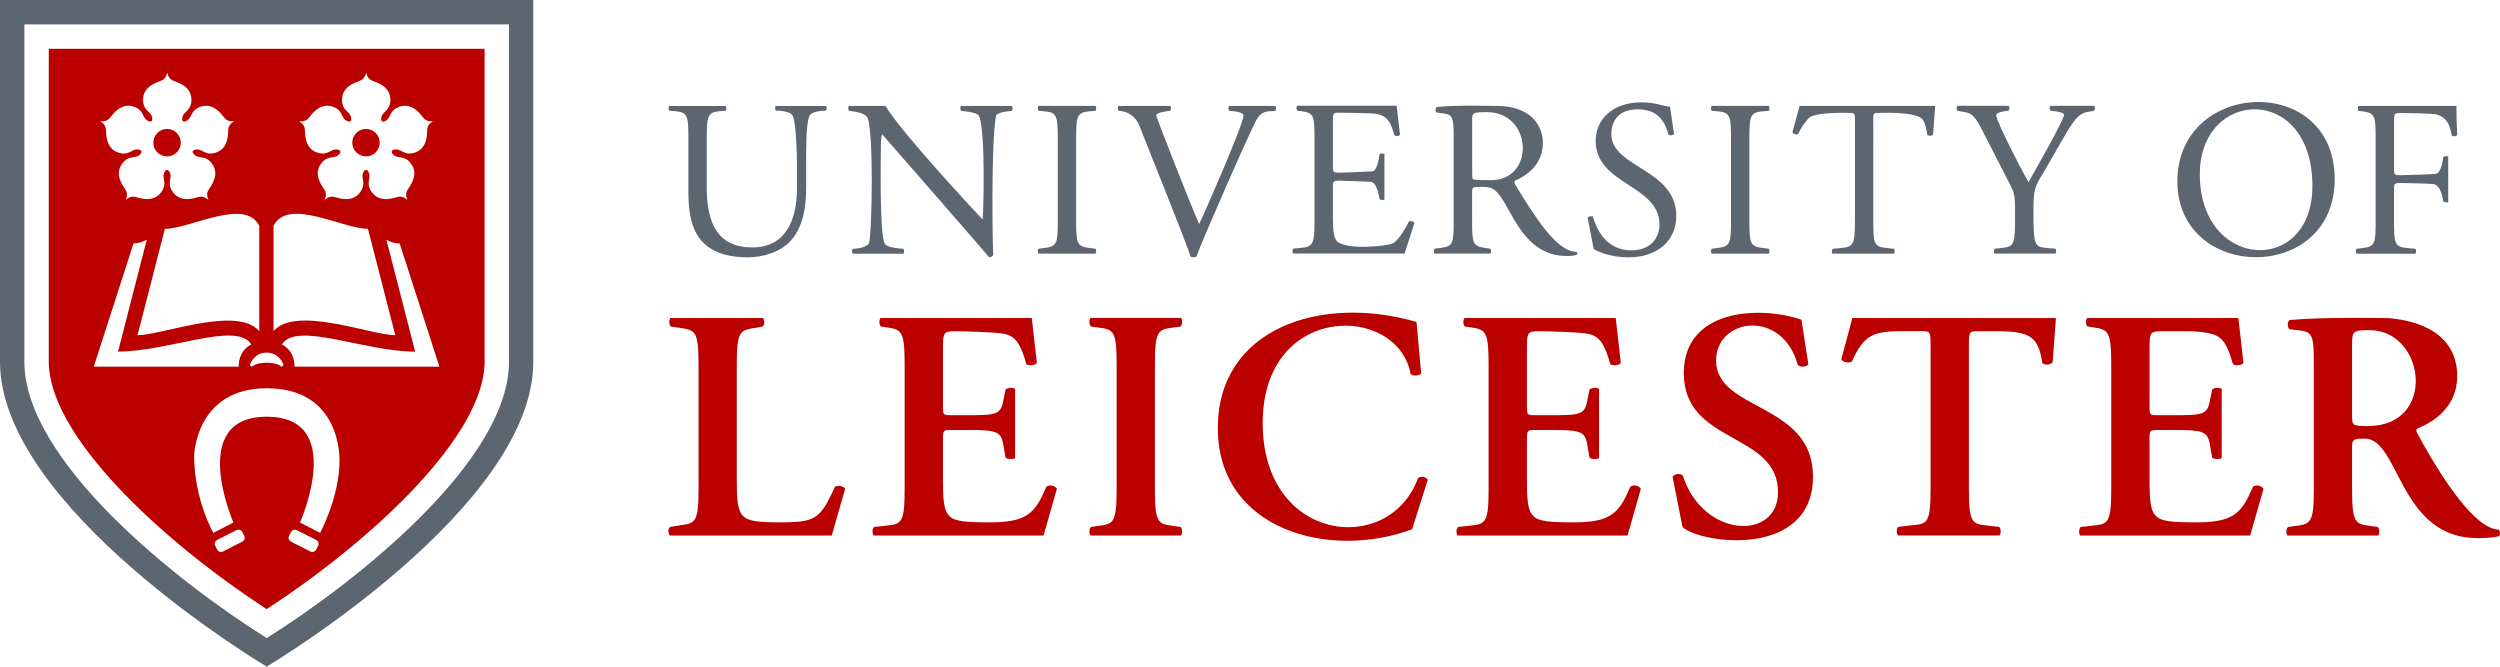
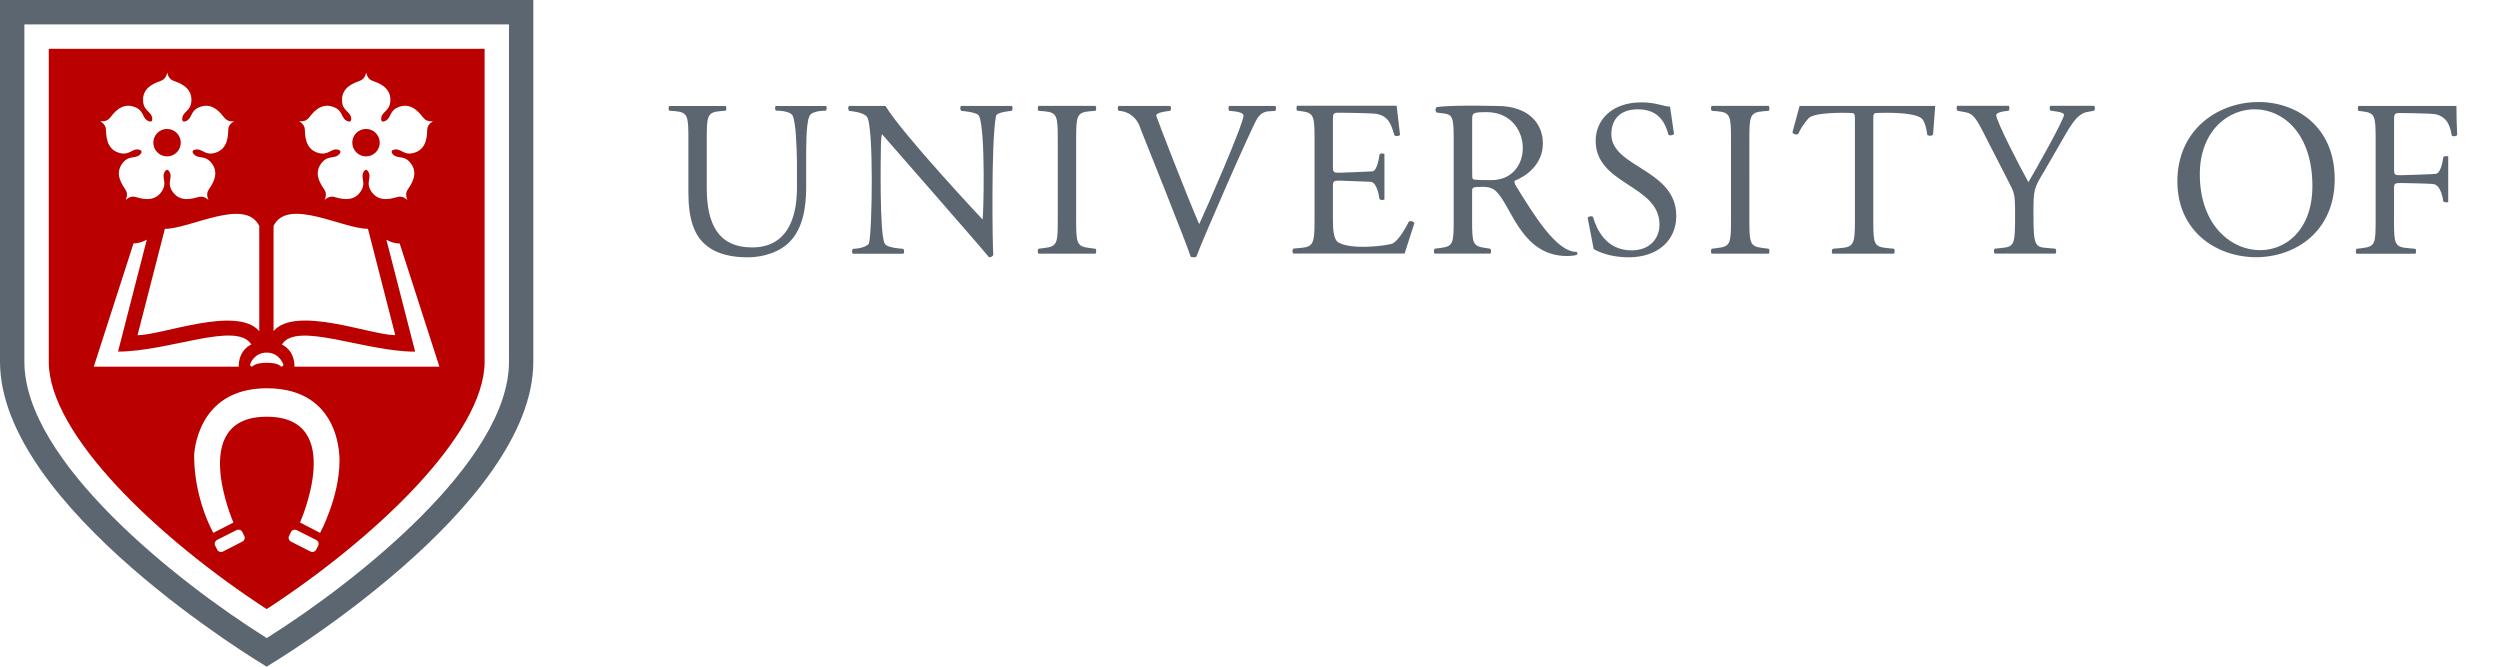
<svg xmlns="http://www.w3.org/2000/svg" id="Layer_1" x="0px" y="0px" viewBox="0 0 3988.3 1063.5" style="enable-background:new 0 0 3988.3 1063.5;" xml:space="preserve">
  <style type="text/css">
	.st0{fill:#5C6670;}
	.st1{fill:#BB0000;}
</style>
  <path class="st0" d="M0,0v577.1c0,232,417.7,481.8,425.4,486.4c7.7-4.6,425.4-254.4,425.4-486.4V0H0L0,0z M812,577.1  c0,157.9-242.3,350.3-386.5,440.8C281.1,927.4,38.9,735.1,38.9,577.1V38.9H812V577.1z" />
  <g>
    <path class="st1" d="M266.5,249.5c12.1,0,21.9-9.8,21.9-21.9c0-12.1-9.8-21.9-21.9-21.9c-12.1,0-21.9,9.8-21.9,21.9   C244.6,239.6,254.4,249.5,266.5,249.5z M583.9,249.5c12.1,0,21.9-9.8,21.9-21.9c0-12.1-9.8-21.9-21.9-21.9   c-12.1,0-21.9,9.8-21.9,21.9C562,239.6,571.8,249.5,583.9,249.5z M77.8,77.8v499.3c0,116.8,176.4,283.1,347.6,394.6   c171.2-111.5,347.7-277.9,347.7-394.6V77.8H77.8L77.8,77.8z M492.3,188.5c5.4-6.7,17.9-25,38.1-18.4c18.8,6.1,12.3,19.9,25.5,23.7   c0.8,0.2,2,0.3,3-0.4h0c1-0.7,1.3-1.9,1.4-2.7c0.4-13.7-14.7-11.9-14.7-31.6c0-21.2,21.2-27.4,29.2-30.5c8.1-3.1,9.4-13.1,9.4-13.1   s1.2,10,9.3,13.1c8.1,3.1,29.3,9.3,29.3,30.5c0,19.7-15.1,17.9-14.7,31.6c0.1,0.8,0.3,2,1.3,2.7c0.9,0.8,2.1,0.6,2.9,0.4   c13.2-3.8,6.8-17.6,25.5-23.7c20.1-6.5,32.6,11.7,38.1,18.4c5.5,6.7,15.3,4.8,15.3,4.8s-9.1,4.3-9.6,12.9   c-0.4,8.7,0.2,30.7-20,37.3c-18.7,6.1-21.7-8.9-34.6-4.2c-0.8,0.3-1.8,0.9-2.1,2.1l0,0c-0.4,1.1,0.1,2.2,0.5,2.9   c7.7,11.4,18.9,1,30.4,16.9c12.5,17.1-1,34.6-5.8,41.9c-4.7,7.3,0.1,16.1,0.1,16.1s-6.9-7.3-15.3-5.1c-8.4,2.2-29.2,9.6-41.6-7.5   c-11.6-15.9,1.7-23.3-6.7-34.2c-0.5-0.6-1.4-1.5-2.6-1.4c-1.2,0-2.1,0.8-2.6,1.4c-8.4,10.9,4.9,18.2-6.7,34.2   c-12.4,17.1-33.2,9.7-41.6,7.5c-8.4-2.3-15.3,5.1-15.3,5.1s4.9-8.8,0.1-16.1c-4.7-7.3-18.2-24.8-5.7-41.9   c11.6-15.9,22.7-5.5,30.4-16.9c0.4-0.7,0.9-1.8,0.5-2.9c-0.4-1.1-1.4-1.7-2.1-2.1c-12.9-4.7-15.8,10.3-34.6,4.2   c-20.1-6.5-19.5-28.6-20-37.3c-0.5-8.7-9.5-12.9-9.5-12.9S486.8,195.2,492.3,188.5L492.3,188.5z M436.4,360.3   c22.8-45.8,109.8,4.7,150.6,4.7l43.6,169.7c-38.9,0-158.9-47.8-194.2-6.5L436.4,360.3L436.4,360.3z M413.6,528.3   c-35.3-41.3-155.3,6.5-194.2,6.5L263,365.1c40.8,0,127.8-50.6,150.6-4.7V528.3z M425.4,562.5L425.4,562.5L425.4,562.5   c18.5,0,25.4,15.6,26.5,18.5c0,0,0.2,0.7,0.2,1.2l0,0.1c0,0.1-0.1,0.3-0.1,0.4c-0.1,0.3-0.3,0.6-0.6,0.9c-0.8,0.9-1.3,1.3-2.2,1.3   c-0.4,0-0.7-0.2-1.5-0.9c-2.4-1.8-6.8-5.1-22.2-5.3c-15.4,0.2-19.8,3.6-22.2,5.3c-0.8,0.6-1.2,0.9-1.5,0.9c-0.9,0-1.4-0.4-2.2-1.3   c-0.3-0.3-0.5-0.6-0.6-0.9c-0.1-0.1-0.1-0.3-0.1-0.4l0-0.1c0-0.6,0.1-1.2,0.2-1.2C400,578.1,406.9,562.5,425.4,562.5L425.4,562.5   L425.4,562.5z M175,188.5c5.4-6.7,17.9-25,38.1-18.4c18.8,6.1,12.3,19.9,25.5,23.7c0.8,0.2,2,0.3,3-0.4h0c1-0.7,1.3-1.9,1.3-2.7   c0.4-13.7-14.7-11.9-14.7-31.6c0-21.2,21.2-27.4,29.3-30.5c8.1-3.1,9.3-13.1,9.3-13.1s1.2,10,9.3,13.1c8.1,3.1,29.3,9.3,29.3,30.5   c0,19.7-15.1,17.9-14.7,31.6c0.1,0.8,0.3,2,1.3,2.7c1,0.8,2.1,0.6,2.9,0.4c13.2-3.8,6.8-17.6,25.5-23.7   c20.1-6.5,32.6,11.7,38.1,18.4c5.5,6.7,15.3,4.8,15.3,4.8s-9.1,4.3-9.6,12.9c-0.4,8.7,0.2,30.7-20,37.3   c-18.7,6.1-21.6-8.9-34.6-4.2c-0.8,0.3-1.8,0.9-2.2,2.1l0,0c-0.4,1.1,0.1,2.2,0.5,2.9c7.7,11.4,18.8,1,30.4,16.9   c12.5,17.1-1,34.6-5.7,41.9c-4.7,7.3,0.1,16.1,0.1,16.1s-6.9-7.3-15.2-5.1c-8.4,2.2-29.2,9.6-41.6-7.5   c-11.6-15.9,1.7-23.3-6.7-34.2c-0.5-0.6-1.4-1.5-2.6-1.4c-1.2,0-2.1,0.8-2.7,1.4c-8.4,10.9,4.9,18.2-6.7,34.2   c-12.4,17.1-33.2,9.7-41.6,7.5c-8.4-2.3-15.2,5.1-15.2,5.1s4.8-8.8,0.1-16.1c-4.7-7.3-18.2-24.8-5.7-41.9   c11.6-15.9,22.7-5.5,30.4-16.9c0.4-0.7,0.9-1.8,0.5-2.9c-0.4-1.1-1.4-1.7-2.1-2.1c-12.9-4.7-15.8,10.3-34.6,4.2   c-20.1-6.5-19.5-28.6-20-37.3c-0.5-8.7-9.5-12.9-9.5-12.9S169.5,195.2,175,188.5L175,188.5z M386.3,864.2L356,879.7   c-3.5,1.9-7.8,0.6-9.4-2.7l-3.4-6.6c-1.7-3.3-0.1-7.3,3.4-9.2l30.4-15.4c3.5-1.8,7.8-0.6,9.4,2.6l3.3,6.6   C391.4,858.4,389.9,862.5,386.3,864.2z M507.7,870.4l-3.4,6.6c-1.7,3.3-5.9,4.5-9.4,2.7l-30.4-15.5c-3.6-1.8-5.1-5.9-3.4-9.1   l3.3-6.6c1.6-3.2,5.9-4.4,9.4-2.6l30.4,15.4C507.8,863.1,509.3,867.1,507.7,870.4L507.7,870.4z M510.7,850.1l-32.1-16.5   c0,0,75.2-168.8-53.1-168.8c-127.2,0-53.1,168.8-53.1,168.8l-32.1,16.5c0,0-30.6-53.2-30.6-123.4c0,0,2.5-107.3,115.9-107.3h0   c121,0,116,115.9,116,115.9C541.5,793.2,510.7,850.1,510.7,850.1L510.7,850.1z M469.8,585c0-27.6-20.1-35.3-20.1-35.3   c22.8-37.8,131.5,11.3,212.6,11.3l-45.9-178.6c5.4,3.2,12.6,6,21,6l0,0h0.2L701,585L469.8,585L469.8,585z M149.6,585L213,388.3h0.2   l0,0c8.4-0.1,15.5-2.9,21-6l-45.9,178.6c81.2,0,189.9-49.1,212.6-11.3c0,0-20.1,7.8-20.1,35.3L149.6,585L149.6,585z" />
  </g>
  <g>
    <path class="st0" d="M3473.6,289.3c0-162.8,251-173.3,251-3.6C3724.7,453,3473.6,449.5,3473.6,289.3z M3689,296.8   c0-164.3-179.6-155.8-179.6-18.9C3509.3,431.5,3689,440.5,3689,296.8z M1237.5,169c-1.3,2-1.5,5.4,0.3,7.5c0,0,22.8-0.4,26.8,8.2   c5.1,11.2,6.4,49.2,6.8,73.9v41.1c0,54.3-19.6,95-71.4,95c-54.6,0-72.5-37.9-72.5-95.3v-77.1c0-37.1,0.7-43.2,21.4-45l8.6-0.7   c1.7-1.2,1.6-5.4,0.3-7.5h-90.2c-1.3,2.1-1.5,6.3,0.3,7.5l8.9,0.7c20.7,1.8,21.4,7.9,21.4,45v84.3c0,42.5,8.9,68.6,27.9,84.3   c17.5,15,42.1,19.6,66.8,19.6c26.4,0,52.9-9.3,68.2-26.1c20-21.4,25-54.3,25-85.3v-40.4c0-20-0.4-61.1,5-72.8   c2.8-9.9,26.4-9.3,26.4-9.3c1.5-1.8,2-5.3,0.4-7.5H1237.5L1237.5,169z M1960.9,169c-1.5,2.1-1.7,6.1,0.4,7.9c0,0,22.5,0.6,22.5,7.5   c0,13.2-59.6,149.6-70.7,173.2c-17.9-40.7-67.9-169.6-68.6-173.2c0-5.8,22.1-7.5,22.1-7.5c2.1-1.8,1.9-5.7,0.4-7.9h-82.6   c-1.7,2.2-1.7,6.1,0.4,7.9c0,0,26.4-0.8,35.3,30c0,0,75.3,187.5,79.3,202.5c2.1,1.4,6.8,1.4,9.3,0c6.1-18.9,86.4-202.5,96.4-219.3   c4.6-7.5,10-11.8,18.6-12.5l10.7-0.7c1.5-1.5,1.7-5.7,0.3-7.9L1960.9,169L1960.9,169z M1614.3,169h-81.3c-1.6,2.1-1.4,6.1,0.6,7.9   c0,0,25.2,1.7,28.2,7.9c10.9,22.5,7.1,163.6,5.7,165.3c0,0-127.4-135.5-154.9-181.1h-58.4c-1.6,2.1-1.3,6.1,0.5,7.9   c0,0,22.6,1.7,28.2,9.3c11.3,12.1,8.6,187.8,3.2,202.5c-6.8,8.2-25.4,8.2-25.4,8.2c-1.8,1.8-1.8,5.6-0.3,7.9h80.9   c1.5-2.1,1.5-5.5-0.3-7.9c0,0-25.3-1-29.3-7.9c-9.2-12.4-6.4-151.8-6.4-151.8c0-10.7,0.4-18.9,1.8-23.2   c0,0,166.4,190.3,170.7,196.4c3.9,0,6.1-1.8,6.8-3.9c-1.1-9.3-3.8-178.6,4.3-221.4c1.2-6.6,25-8.2,25-8.2   C1615.7,175,1615.9,171.2,1614.3,169L1614.3,169z M1665.7,177.5c21.1,1.8,21.8,7.9,21.8,45.7v127.1c0,37.9-0.7,42.9-21.8,45.4   l-8.9,1.1c-1.7,1.7-1.6,5.8-0.3,7.9h91.3c1.3-2.2,1.5-6.7-0.3-7.9l-8.9-1.1c-21.1-2.5-21.8-7.5-21.8-45.4V223.2   c0-37.9,0.7-43.9,21.8-45.7l8.9-0.7c1.8-1.2,1.6-5.7,0.3-7.9h-91.2c-1.3,2.2-1.5,6.7,0.3,7.9L1665.7,177.5L1665.7,177.5z    M2739.7,177.5c21.1,1.8,21.8,7.9,21.8,45.7v127.1c0,37.9-0.7,42.9-21.8,45.4l-8.9,1.1c-1.7,1.7-1.6,5.8-0.3,7.9h91.3   c1.3-2.2,1.5-6.7-0.3-7.9l-8.9-1.1c-21.1-2.5-21.8-7.5-21.8-45.4V223.2c0-37.9,0.7-43.9,21.8-45.7l8.9-0.7c1.8-1.2,1.6-5.7,0.3-7.9   h-91.2c-1.3,2.2-1.5,6.7,0.3,7.9L2739.7,177.5L2739.7,177.5z M3133,178.6c10.7,1.8,16.1,3.6,28.2,27.1l42.1,82.1   c10.4,20,11.4,20.7,11.4,53.3c0,49-0.7,52.4-21.4,54.5l-11.1,1.1c-1.7,1.7-1.6,5.8-0.3,7.9h97.4c1.3-2,1.4-6.1-0.3-7.9l-13.6-1.1   c-19.3-1.4-21.4-4.8-21.4-54.5c0-39.3,0.7-40.5,16.8-67.3l22.5-38.9c17.9-30.7,28.6-53.6,47.1-56.4l10-1.8c2.1-1.8,2.2-5.6,0.4-7.9   h-69.9c-1.6,2.1-1.5,5.8,0.5,7.9c0,0,21.4,1.5,21.4,6.4c0,7.6-45.7,88.6-56.8,107.5c-13.9-24.6-51.4-97.7-51.4-106.8   c0-5.8,19.6-7.1,19.6-7.1c1.7-1.7,2-5.8,0.4-7.9h-82.2c-1.4,2.1-1.4,5.8,0.4,7.9L3133,178.6L3133,178.6z M3918.8,169h-156.3   c-1.3,2.2-1.5,6.7,0.3,7.9l5.7,0.7c20.7,2.5,21.4,7.5,21.4,45v128.6c0,37.5-0.7,42.1-21.4,44.6l-8.9,1.1c-1.7,1.7-1.6,5.8-0.3,7.9   h94.1c1.3-2.2,1.5-6.7-0.3-7.9l-12.1-1.1c-21.1-1.8-21.8-7.1-21.8-44.6v-49.6c0-9.3,1.1-9.6,11.8-9.6c0,0,46.7,0.7,51.8,1.8   c12.4,2.6,15,27.5,15,27.5c2,1.7,5.7,2,7.9,1.1v-72.8c-2.4-1-6.4-0.7-7.9,1c0,0-2.5,25.4-12.1,26.8c-4.5,0.6-54.6,2.1-54.6,2.1   c-10.7,0-11.8,0-11.8-9.6v-75.3c0-13.6,0-14.3,10.7-14.3c0,0,48.6,0.4,56.4,2.1c17.9,5,22.1,17.9,25,33.9c2.5,2.1,7.5,1.1,8.6-1.1   C3919.2,201.7,3918.9,185.1,3918.8,169L3918.8,169z M2515,401.8c-32.2,0-67.9-58.9-96.4-105c-1.8-2.9-3.6-6.4-1.8-8.6   c17.9-7.1,44.6-25.7,44.6-59.6c0-25-15-55.1-63.5-59.3c-0.1,0-76.6-2.4-105.5,1.4c-2.9,1.4-2.9,7.1-0.4,8.9l11.4,1.4   c14.6,1.8,15.7,7.9,15.7,41.8v128.2c0,37.5-0.7,42.1-21.4,44.6l-8.9,1.1c-1.7,2-1.6,5.9-0.3,7.9h89.2c1.3-2.1,1.5-6.4-0.3-7.9   l-7.5-1.1c-20.7-2.9-21.4-7.1-21.4-44.6v-45c0-7.5,0.7-7.9,16.8-7.9c14.3,0,19.2,4.1,25.4,11.4c22,26.2,40,98.9,108.9,98.9   c6.8,0,12.5-0.7,15.7-1.8C2517.1,405.4,2516.8,402.5,2515,401.8L2515,401.8z M2349.7,285.7c-1.1-1.4-1.1-5.4-1.1-11.8v-83.6   c0-10,1.1-11.4,23.2-11.4c73.6,0,77.3,108.5,7.1,108.5C2351.1,287.5,2350,286.1,2349.7,285.7z M2247.5,353.6   c-9.3,18.6-18.9,31.1-25.4,34.6c-7.9,3.9-70.7,11.6-88.9-2.9c-5.7-6.1-6.8-18.2-6.8-37.1v-50.4c0-9.3,1.1-9.6,11.8-9.6   c0,0,43,1.6,48.2,1.8c11.1,0.4,14.3,27.5,14.3,27.5c1.4,1.7,5.5,2,7.9,0.8v-72.8c-2.4-1.2-6.4-0.9-7.9,0.8c0,0-2.7,26.4-11.4,27.1   c-4.5,0.4-51.1,2.1-51.1,2.1c-10.7,0-11.8,0-11.8-10v-71.4c0-13.6,0-14.3,10.7-14.3c0,0,52.9,0.4,60.4,2.1   c18.6,4.6,21.8,17.1,27.1,33.9c1.8,2.1,7.5,1.4,8.9-0.7l-5.4-46.4h-158.8c-1.3,2.2-1.5,6.7,0.3,7.9l5.7,0.7   c21.1,2.5,21.8,7.9,21.8,45v128.6c0,37.5-1.8,42.9-22.1,44.6l-11.8,1.1c-1.7,1.7-1.6,5.8-0.3,7.9h177.9l15.6-48.6   C2255,352.9,2250,351.8,2247.5,353.6L2247.5,353.6z M2570.6,214c0-16.4,7.5-39.6,42.5-39.6c34.3,0,43.9,23.2,48.6,40.4   c1.8,2.1,7.5,1.1,8.9-1.1l-6.4-43.6c-9.7,0-21.9-6.8-45.7-6.8c-46.4,0-72.9,27.5-72.9,61.4c0,70.4,101.8,69.9,101.8,133.6   c0,21.4-14.6,41.1-44.6,41.1c-41.4,0-56.1-35-61.4-53.2c-1.4-2.1-6.8-1.4-8.6,1.1l9.6,50c6.8,3.9,25.7,13.2,55.7,13.2   c46.4,0,76.1-26.8,76.1-66.1C2674.2,269.5,2570.6,267.5,2570.6,214L2570.6,214z M2870.9,169l-11.4,42.1c1.4,2.9,6.4,4.6,9.3,2.5   c3.9-8.9,8.6-15.7,16.1-24.6c8.9-10.8,63.6-8.9,63.6-8.9c10.7,0,10.7,0.4,10.7,11.4v159.6c0,37.5-1.8,42.9-22.1,44.6l-12.9,1.1   c-2.3,1.5-2.3,5.7-1,7.9h98.4c1.3-2.2,1.5-6.7-0.3-7.9l-11.4-1.1c-20.7-2.1-21.4-7.1-21.4-44.6V192.2c0-11.8-0.4-12.1,10.4-12.1   c0,0,53.8-2.3,66.8,8.9c5,4.4,7.9,17.1,8.9,26.1c1.8,2.1,7.9,2.1,9.3-0.7l3.4-45.4L2870.9,169L2870.9,169z" />
  </g>
  <g>
-     <path class="st1" d="M1752,839l-11.6,1.6c-3.1,3.1-3.2,10.2-0.7,13.7h144.4c2.5-3.5,2.4-10.6-0.7-13.7l-11.6-1.6   c-24.7-3.2-29.4-4.7-29.4-60.5V583c0-55.7,4.7-57.3,29.4-60.5l11.6-1.6c3.1-3.1,3.2-10.2,0.7-13.7h-144.4   c-2.5,3.5-2.4,10.6,0.7,13.7l11.6,1.6c24.7,3.2,29.4,4.7,29.4,60.5v195.6C1781.4,834.3,1776.7,835.9,1752,839z M3986.2,844.8   c-29,0-74-50.8-129.3-152.4c-2.1-3.2-3.2-7.4,0-8.9c25.8-10.5,63.1-34.7,63.1-83.1c0-79.8-82.9-90.3-107.5-92.8   c-0.8-0.1-104.6-2.2-159.6,2.9c-4.2,2.6-4.2,11-0.5,14.7l13.7,1.6c24.7,2.6,25.2,8.9,25.2,59.4v192.4c0,55.7-4.7,57.3-29.4,60.5   l-11.6,1.6c-4,3.1-3.5,10.2-0.8,13.7H3794c2.5-3.5,2.4-10.6-0.7-13.7l-11.6-1.6c-24.7-3.2-29.4-4.7-29.4-60.5v-67.3   c0-11,4.5-11.6,20.3-11.6c55.5,0,54.5,158.8,180,158.8c18.4,0,28.4-1.6,34.7-3.2C3988.8,852.7,3988.8,846.9,3986.2,844.8   L3986.2,844.8z M3777.5,679.7c-25.2,0-25.2-1.1-25.2-17.9V552.5c0-24.2,0.5-25.8,27.9-25.8C3869.3,526.8,3888.3,679.7,3777.5,679.7   L3777.5,679.7z M1332,776.5c-24.2,54.1-32.6,56.8-90.9,56.8c-42.1,0-50.5-4.2-56.8-11.6c-7.9-8.9-8.9-27.9-8.9-54.1V583   c0-54.7,4.7-56.2,29.4-59.9l11.6-2.1c3.5-2.2,3.7-10,0.9-13.7h-147.8c-2.7,3.7-2.3,11.5,0.8,13.7l14.7,2.1   c24.7,3.7,29.4,5.3,29.4,59.9v195.6c0,54.7-4.7,56.2-29.4,59.4l-15.8,2.6c-4,2.2-3.5,10-0.7,13.7h258.4l21.4-74.6   C1345.7,775.4,1337.3,773.8,1332,776.5L1332,776.5z M1669.3,776.5c-18.4,42.6-30,57.8-96.7,56.8c-44.2,0-53.1-4.2-59.4-11.6   c-7.9-8.9-8.9-27.9-8.9-54.7v-66.8c0-13.1,0.5-14.2,12.6-14.2h25.2c45.7,0,54.7,1.1,58.4,23.1l3.7,21c3.6,2.7,11.4,3.1,15.2,0.8   V620.4c-3.8-2.6-11.6-2.1-15.2,1l-3.7,17.9c-3.7,22.6-12.6,23.1-58.4,23.1h-25.2c-12.1,0-12.6-0.5-12.6-14.2v-88.8   c0-30,0-31,22.6-31c0,0,65.2,1.1,77.3,4.7c16.8,4.2,24.7,17.3,33.1,47.8c4.2,3.2,14.7,2.1,16.8-2.1l-8.1-71.5h-241.3   c-2.5,3.5-2.4,10.6,0.7,13.7l8.4,1.1c24.7,3.7,29.4,5.3,29.4,61v195.6c0,55.7-4.7,57.3-29.4,59.9l-19.4,2.1   c-3.1,3.1-3.2,10.2-0.7,13.7h271.1l21.3-74.6C1683,774.4,1674.1,772.8,1669.3,776.5L1669.3,776.5z M2277.8,765.4   c-2.6-4.7-11-6.8-15.8-2.1c-46.2,124.9-247.6,102.2-247.6-88.3c0-192.8,215.4-190.8,236-78.3c3.7,3.7,13.1,3.2,16.8-1.1l-7.4-82   c-154.1-44.6-317,11.3-317,169.3c0,162.6,177.9,210.6,309.9,161.5L2277.8,765.4L2277.8,765.4z M2600.9,776.5   c-18.4,42.6-30,57.8-96.7,56.8c-44.2,0-53.1-4.2-59.4-11.6c-7.9-8.9-8.9-27.9-8.9-54.7v-66.8c0-13.1,0.5-14.2,12.6-14.2h25.2   c45.7,0,54.7,1.1,58.4,23.1l3.7,21c3.6,2.7,11.4,3.1,15.2,0.8V620.4c-3.8-2.6-11.6-2.1-15.2,1l-3.7,17.9   c-3.7,22.6-12.6,23.1-58.4,23.1h-25.2c-12.1,0-12.6-0.5-12.6-14.2v-88.8c0-30,0-31,22.6-31c0,0,65.2,1.1,77.3,4.7   c16.8,4.2,24.7,17.3,33.1,47.8c4.2,3.2,14.7,2.1,16.8-2.1l-8.1-71.5h-241.3c-2.5,3.5-2.4,10.6,0.7,13.7l8.4,1.1   c24.7,3.7,29.4,5.3,29.4,61v195.6c0,55.7-4.7,57.3-29.4,59.9l-19.4,2.1c-3.1,3.1-3.2,10.2-0.7,13.7h271.1l21.3-74.6   C2614.6,774.4,2605.7,772.8,2600.9,776.5L2600.9,776.5z M2737.7,575.1c0-67.8,105.8-83.3,130.4,7.4c4.7,3.7,14.2,3.2,16.8-1.6   l-11-71c-71.1-23.4-187.7-15.1-187.7,85.2c0,114.8,150.3,93.1,150.3,190.3c0,77.3-119.7,73.6-151.9-26.8   c-4.2-3.7-13.1-3.2-16.3,2.1l15.8,79.9c27.7,26.9,208.2,51.3,208.2-80.4C2892.2,641.9,2737.7,656.2,2737.7,575.1z M2955.1,507.3   l-17.6,65.7c2.1,5.3,13.1,6.8,16.8,3.7c19.4-42.6,33.6-48.4,82-48.4h29.4c13.7,0,14.2,1.1,14.2,23.1v227.1   c0,55.7-4.7,57.3-29.4,59.4l-22.1,2.6c-3.1,2.2-3.2,10-0.7,13.7H3190c2.5-3.5,2.4-10.6-0.7-13.7l-18.9-2.1   c-24.7-2.6-29.4-4.2-29.4-59.9V551.5c0-22.1,0.5-23.1,14.2-23.1h30c56.2,0,66.2,10,73.1,51c4.7,3.7,13.7,2.6,16.3-1.6l5.3-70.4   L2955.1,507.3L2955.1,507.3z M3594.2,776.5c-18.4,42.6-30,57.8-96.7,56.8c-44.2,0-53.1-4.2-59.4-11.6c-7.9-8.9-8.9-27.9-8.9-54.7   v-66.8c0-13.1,0.5-14.2,12.6-14.2h25.2c45.7,0,54.7,1.1,58.4,23.1l3.7,21c3.6,2.7,11.4,3.1,15.2,0.8V620.4   c-3.8-2.6-11.6-2.1-15.2,1l-3.7,17.9c-3.7,22.6-12.6,23.1-58.4,23.1h-25.2c-12.1,0-12.6-0.5-12.6-14.2v-88.8c0-30,0-31,22.6-31   h35.2c14.2,0,30,1.1,42.1,4.7c16.8,4.2,24.7,17.3,33.1,47.8c4.2,3.2,14.7,2.1,16.8-2.1l-8.1-71.5h-241.3   c-2.5,3.5-2.4,10.6,0.7,13.7l8.4,1.1c24.7,3.7,29.4,5.3,29.4,61v195.6c0,55.7-4.7,57.3-29.4,59.9l-19.4,2.1   c-3.1,3.1-3.2,10.2-0.7,13.7h271.1l21.3-74.6C3607.9,774.4,3598.9,772.8,3594.2,776.5L3594.2,776.5z" />
-   </g>
+     </g>
</svg>